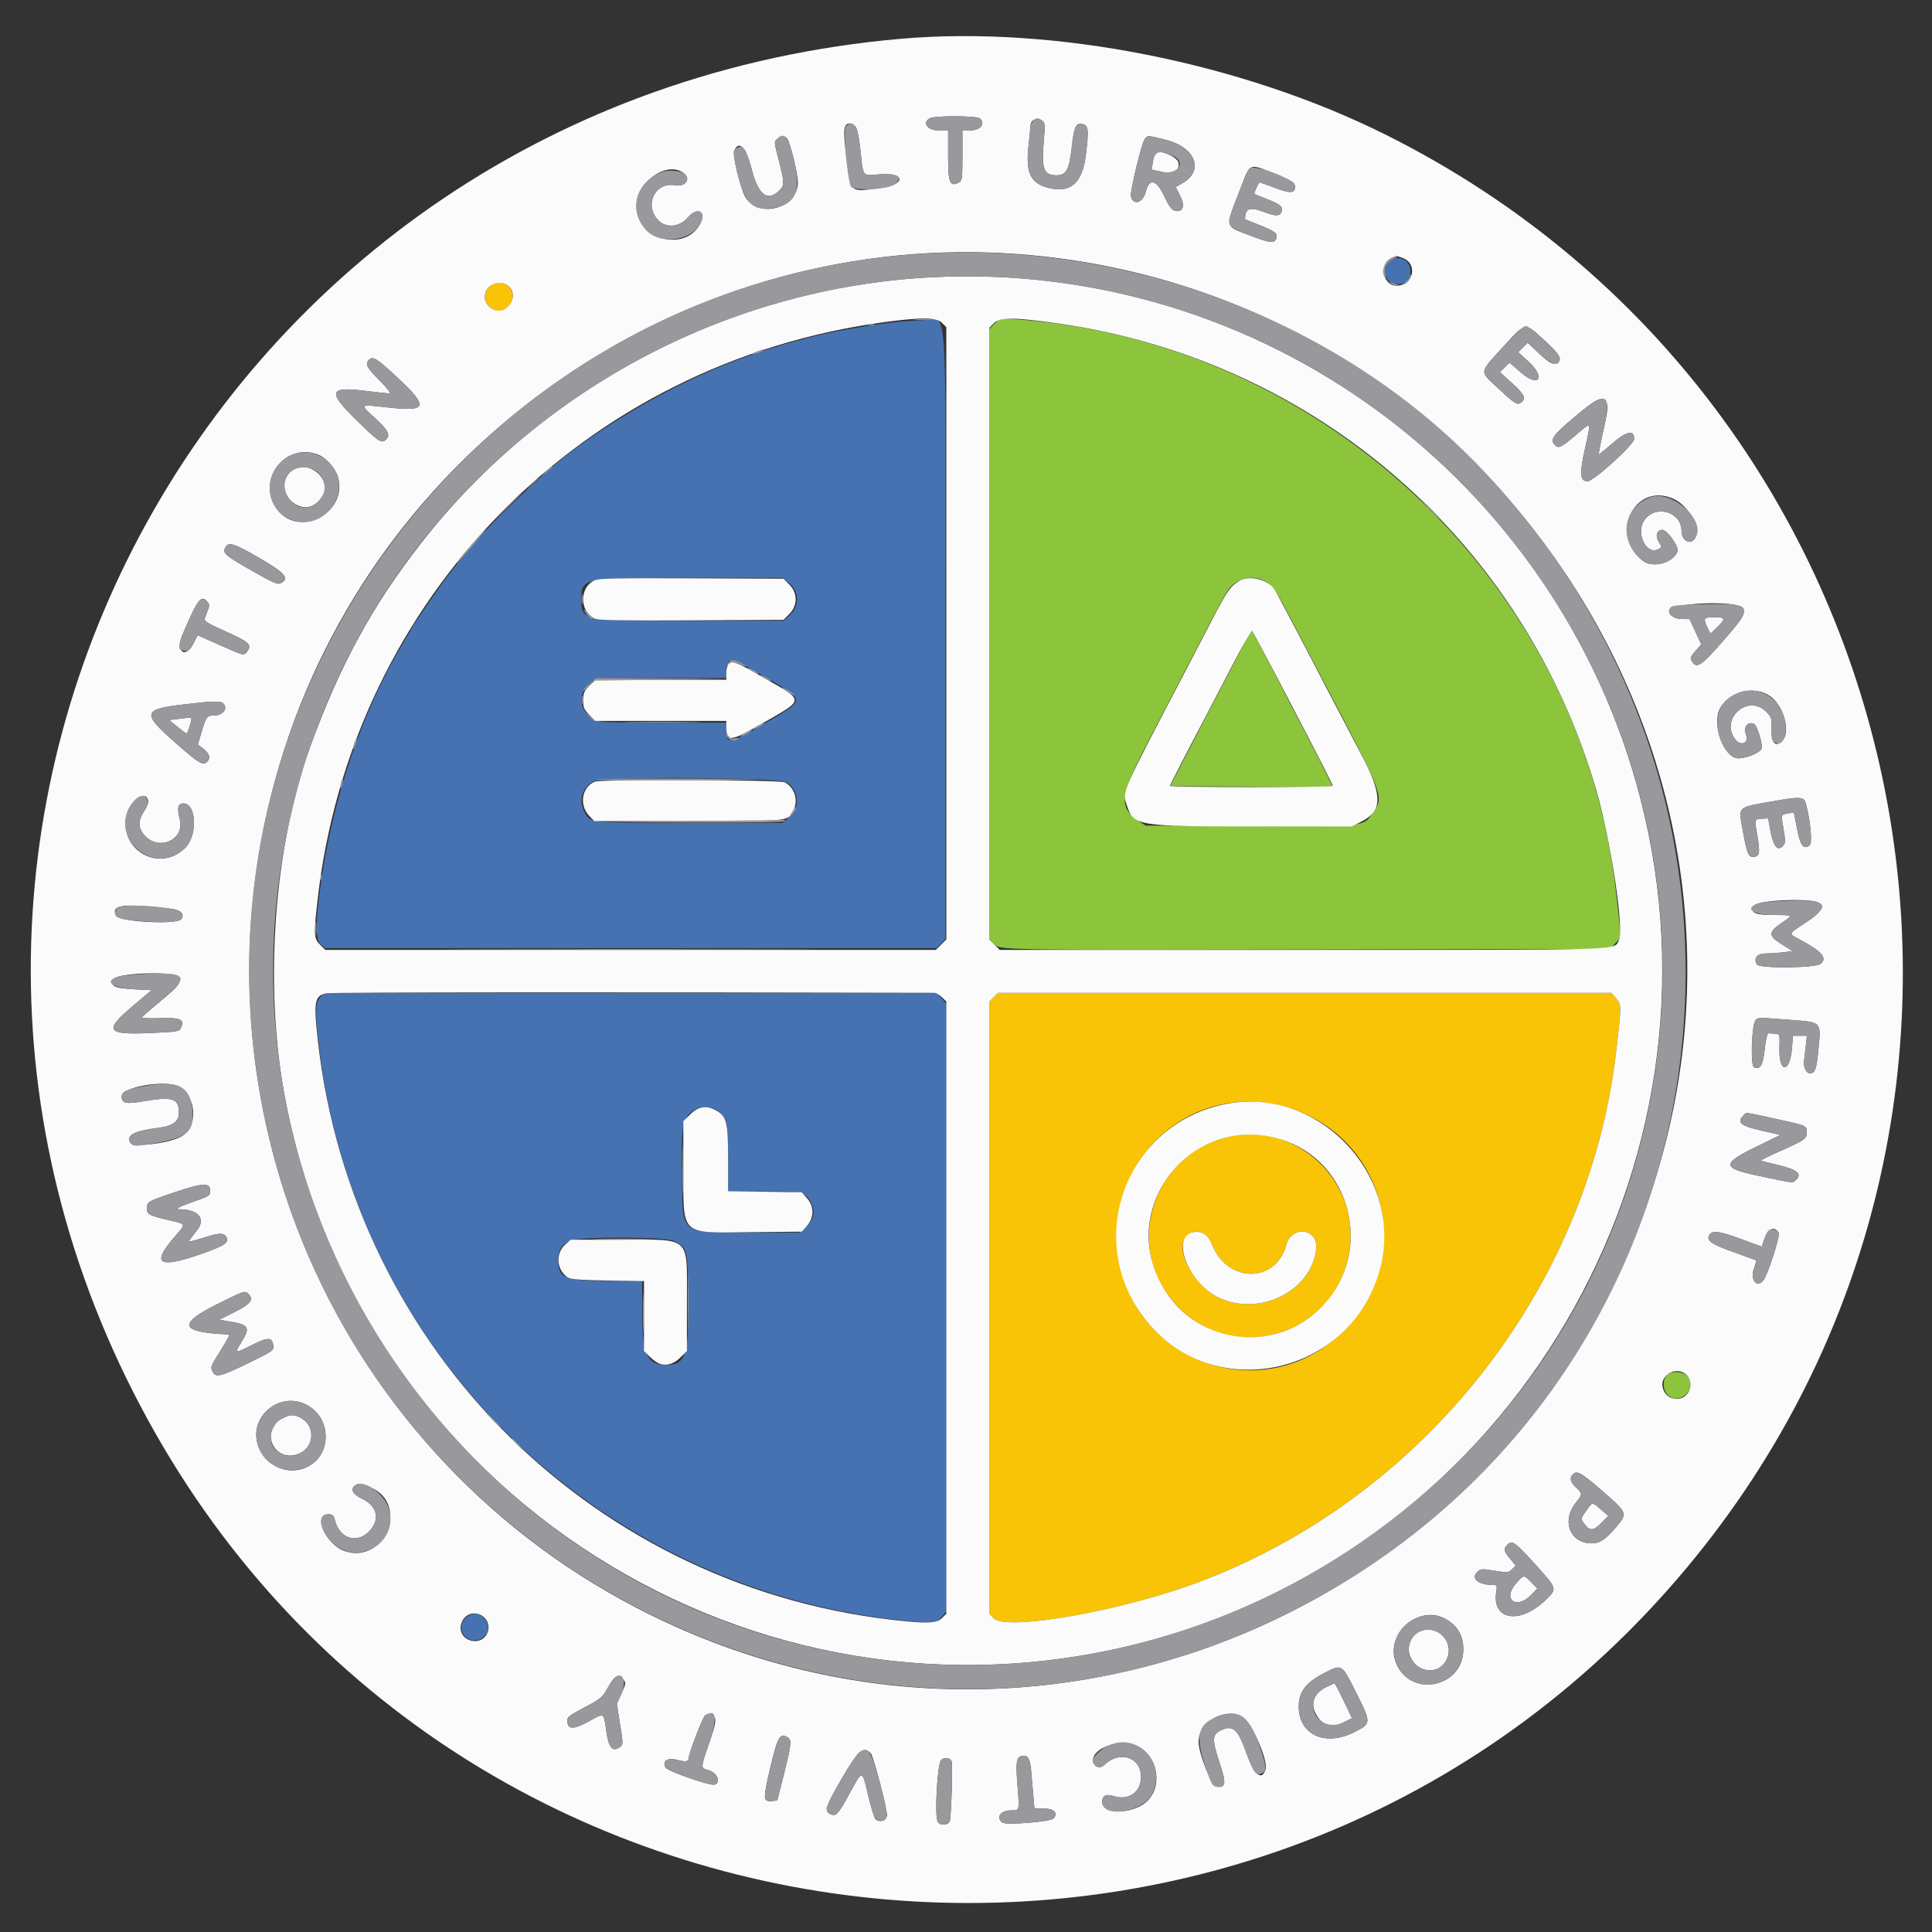
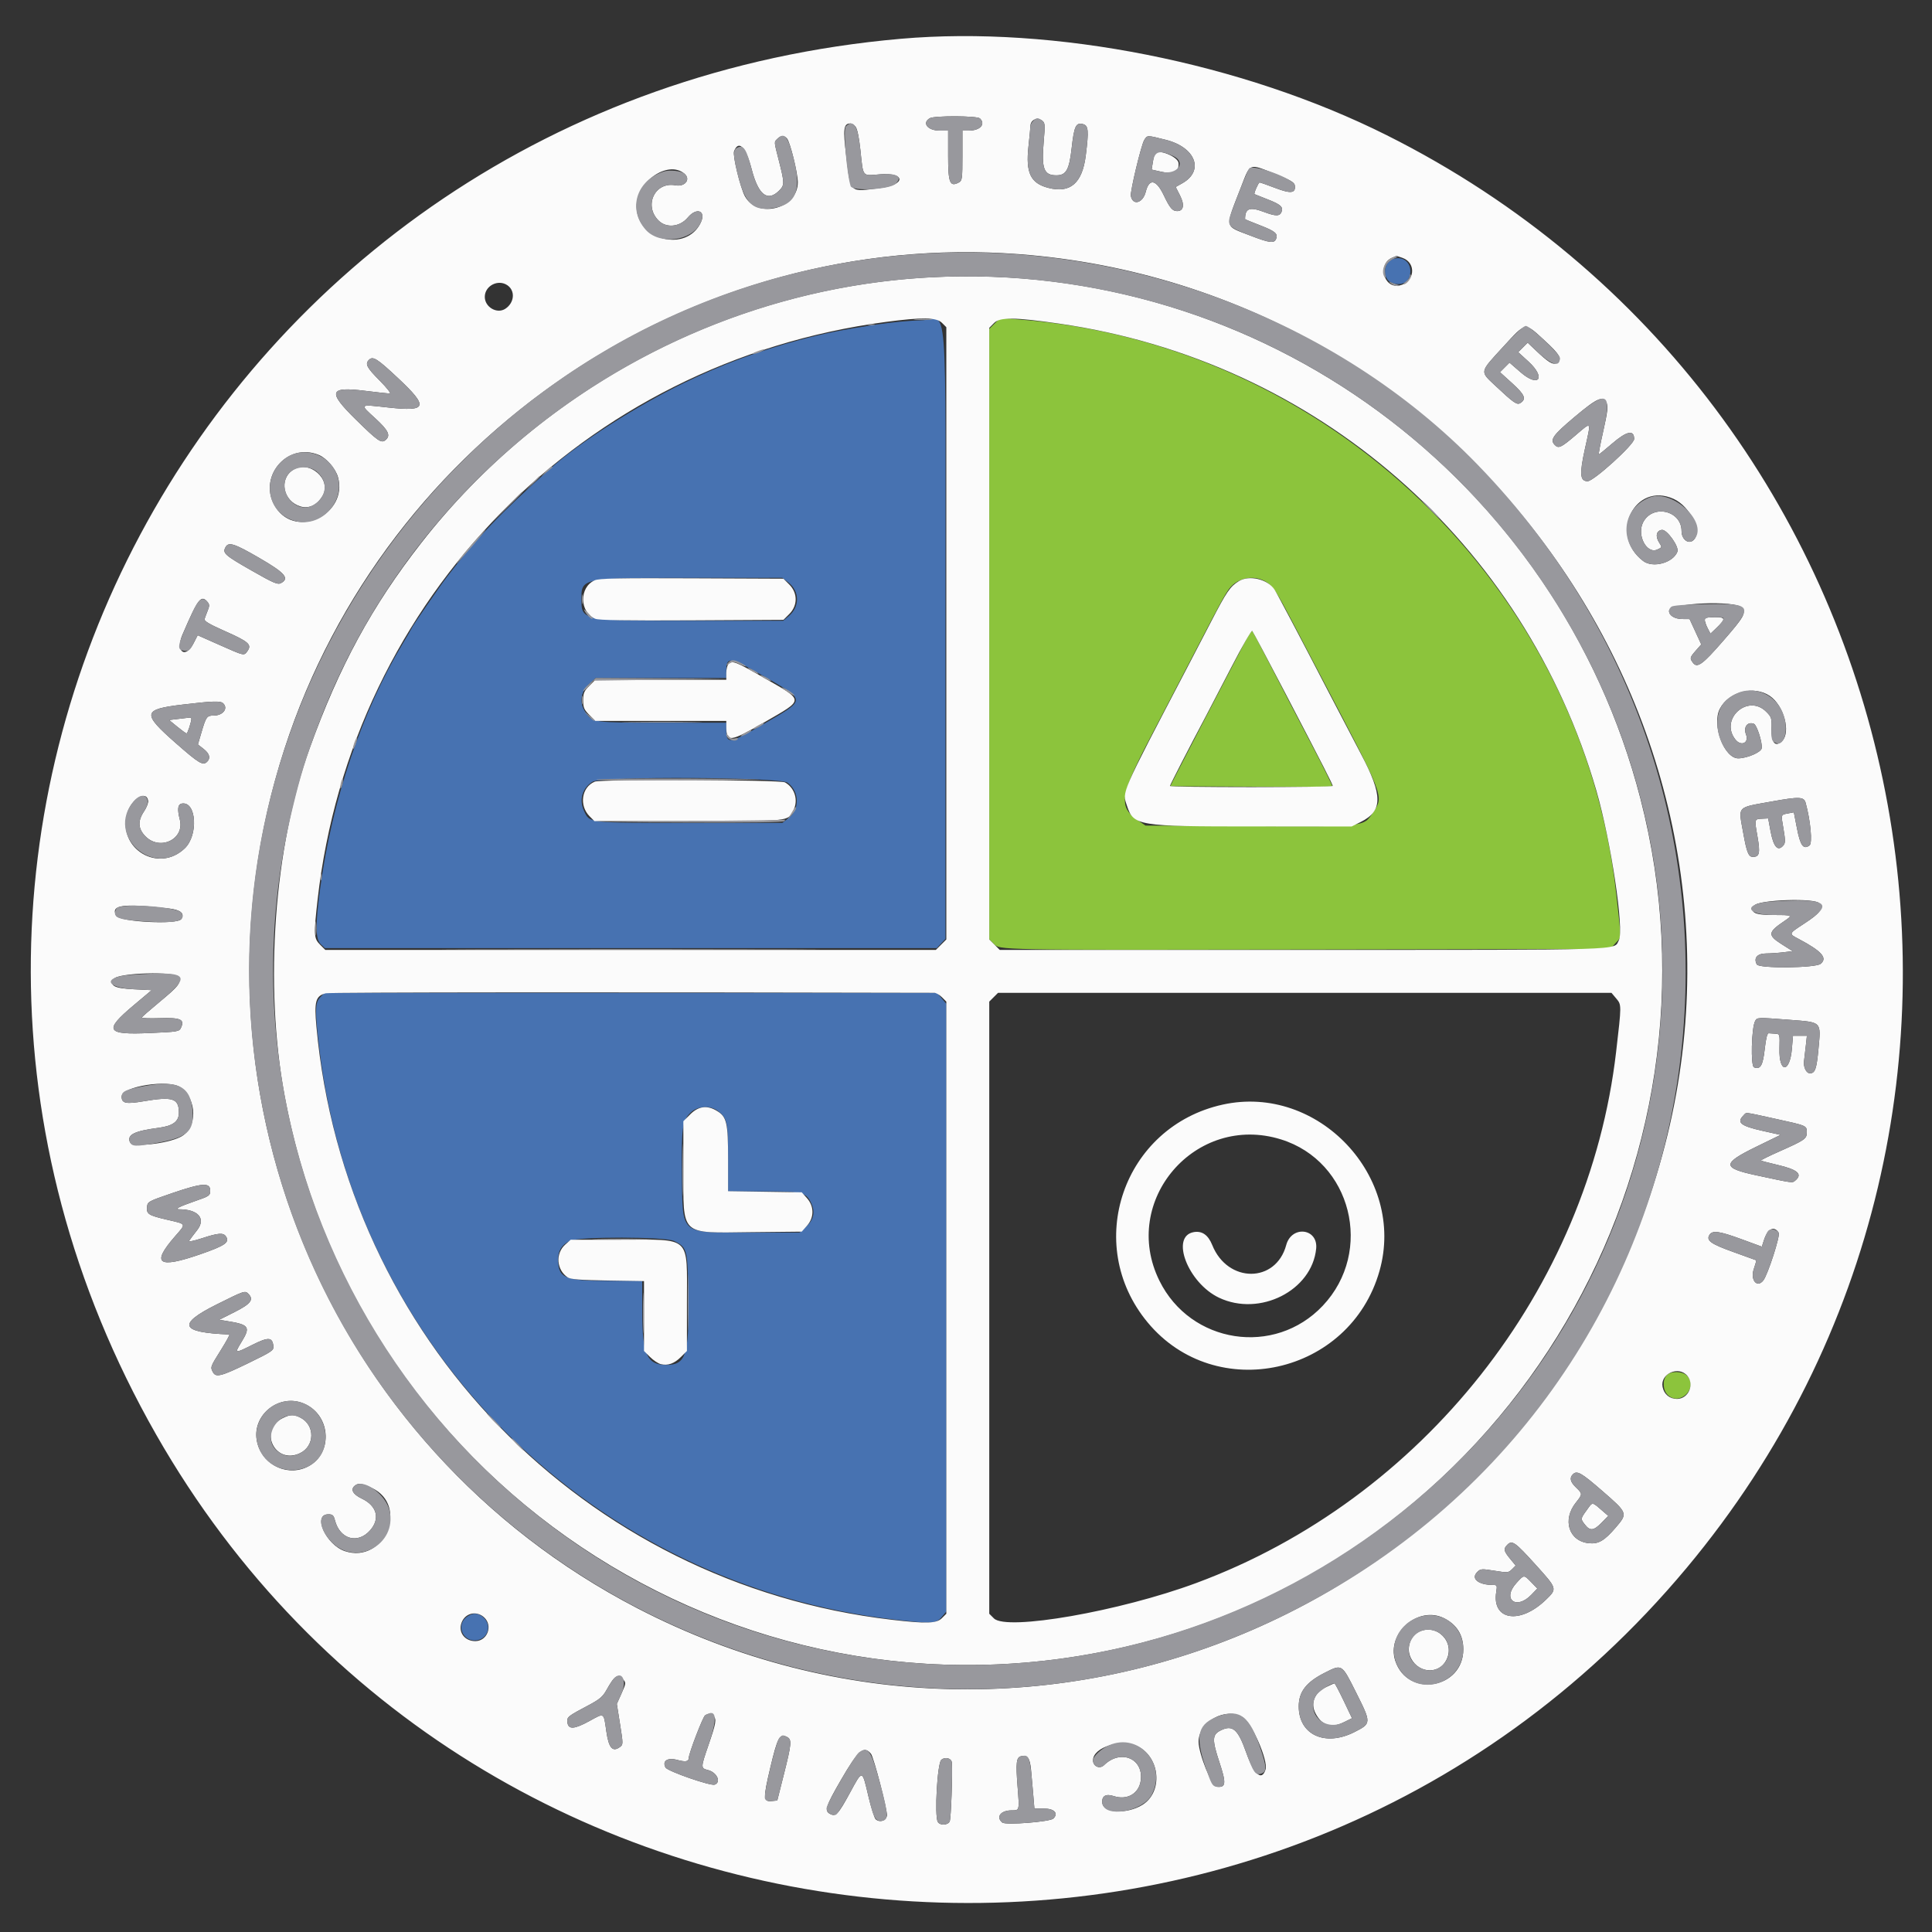
<svg xmlns="http://www.w3.org/2000/svg" id="svg" version="1.1" width="400" height="400" viewBox="0, 0, 400,400">
  <rect x="0" y="0" width="400" height="400" fill="#333333" stroke="none" />
  <g id="svgg">
    <path id="path0" d="M288.265 53.698 C 286.387 54.474,286.201 57.648,287.987 58.462 C 290.138 59.442,292.000 58.371,292.000 56.154 C 292.000 54.096,290.188 52.905,288.265 53.698 M181.296 67.217 C 174.319 68.287,170.496 69.056,165.521 70.393 C 156.961 72.692,149.503 75.464,141.667 79.259 C 131.750 84.062,120.085 91.537,113.889 97.060 C 103.681 106.158,98.609 111.476,92.513 119.471 C 90.920 121.561,85.185 129.917,85.185 130.149 C 85.185 130.206,84.354 131.635,83.339 133.325 C 74.954 147.275,68.751 165.667,66.299 183.846 C 65.267 191.496,65.296 194.442,66.413 195.491 L 67.270 196.296 130.607 196.296 L 193.945 196.296 194.843 195.341 L 195.741 194.385 195.741 131.120 C 195.741 57.407,196.446 66.277,190.591 66.331 C 188.534 66.350,184.352 66.748,181.296 67.217 M163.176 120.551 C 165.580 122.385,165.628 125.605,163.280 127.580 L 162.165 128.519 142.959 128.519 C 120.627 128.519,120.377 128.470,120.372 124.148 C 120.367 119.649,120.302 119.662,142.743 119.644 L 161.967 119.630 163.176 120.551 M158.219 140.052 C 166.938 145.067,166.936 144.786,158.314 149.776 C 150.885 154.076,150.370 154.158,150.370 151.037 L 150.370 149.630 137.130 149.624 C 122.628 149.618,122.694 149.627,121.182 147.402 C 119.888 145.497,120.205 143.227,121.995 141.587 L 123.322 140.370 136.846 140.370 L 150.370 140.370 150.370 138.963 C 150.370 135.837,151.057 135.933,158.219 140.052 M163.046 162.037 C 165.551 163.876,165.616 167.587,163.176 169.449 L 161.967 170.370 142.800 170.370 C 121.529 170.370,122.125 170.437,120.932 167.923 C 119.833 165.607,120.545 163.157,122.703 161.831 C 124.553 160.695,161.474 160.883,163.046 162.037 M66.268 206.511 C 65.206 207.642,65.184 209.346,66.127 217.222 C 73.582 279.453,122.946 328.283,185.556 335.360 C 193.030 336.205,193.814 336.157,194.967 334.786 L 195.926 333.647 195.926 270.741 L 195.926 207.835 194.967 206.695 L 194.008 205.556 130.587 205.556 L 67.166 205.556 66.268 206.511 M148.661 230.033 C 150.566 231.531,150.741 232.353,150.741 239.796 L 150.741 246.667 157.981 246.667 C 166.140 246.667,166.881 246.847,167.947 249.094 C 168.833 250.960,168.459 252.613,166.827 254.046 L 165.530 255.185 155.154 255.185 C 140.543 255.185,141.354 255.887,141.179 243.093 C 141.049 233.529,141.279 231.943,143.034 230.304 C 144.470 228.962,147.137 228.834,148.661 230.033 M139.603 256.945 C 142.339 258.340,142.394 258.572,142.518 269.099 C 142.652 280.553,141.966 282.593,137.975 282.593 C 133.966 282.593,132.982 280.462,132.971 271.759 L 132.963 265.185 125.908 265.185 C 116.912 265.185,115.545 264.599,115.564 260.751 C 115.573 258.878,116.238 257.813,117.963 256.909 C 119.709 255.993,137.796 256.023,139.603 256.945 M96.531 334.842 C 94.515 336.428,95.677 339.630,98.269 339.630 C 100.800 339.630,101.989 336.770,100.202 334.983 C 99.091 333.872,97.826 333.823,96.531 334.842 " stroke="none" fill="#4772b1" fill-rule="evenodd" />
    <path id="path1" d="M205.936 66.970 L 204.815 68.091 204.815 131.285 L 204.815 194.478 205.699 195.363 C 207.066 196.729,205.466 196.700,271.234 196.587 L 333.394 196.481 334.498 195.246 C 335.734 193.863,335.721 194.952,334.619 185.000 C 327.585 121.456,274.769 70.873,210.473 66.102 L 207.057 65.849 205.936 66.970 M262.462 120.688 C 263.655 121.553,264.560 122.965,267.385 128.374 C 269.289 132.018,271.634 136.500,272.596 138.333 C 286.835 165.464,286.554 164.747,284.285 168.175 C 282.265 171.228,282.979 171.149,258.597 171.030 L 237.167 170.926 235.826 170.006 C 231.400 166.973,231.709 164.998,238.693 151.667 C 241.581 146.155,245.105 139.389,248.338 133.148 C 252.476 125.160,253.715 122.898,254.526 121.852 C 256.392 119.447,260.015 118.916,262.462 120.688 M258.055 132.329 C 252.177 143.570,243.671 159.958,242.924 161.481 L 242.288 162.778 258.980 162.874 C 268.160 162.927,275.746 162.896,275.838 162.804 C 275.929 162.713,273.923 158.669,271.380 153.819 C 268.836 148.968,265.128 141.833,263.138 137.963 C 261.149 134.093,259.419 130.807,259.293 130.662 C 259.168 130.517,258.610 131.267,258.055 132.329 M345.057 284.751 C 344.145 285.760,344.271 287.856,345.302 288.824 C 347.834 291.204,351.716 287.271,349.259 284.815 C 348.291 283.847,345.909 283.811,345.057 284.751 " stroke="none" fill="#8cc43c" fill-rule="evenodd" />
-     <path id="path2" d="M101.279 59.428 C 99.606 61.101,100.402 63.696,102.771 64.291 C 104.612 64.753,106.539 62.690,106.106 60.719 C 105.623 58.518,102.914 57.793,101.279 59.428 M205.724 206.465 L 204.815 207.374 204.815 270.741 L 204.815 334.108 205.778 335.071 C 208.411 337.704,231.844 333.608,247.652 327.753 C 294.491 310.405,328.899 266.884,334.600 217.778 C 335.738 207.978,335.738 208.051,334.628 206.732 L 333.638 205.556 270.135 205.556 L 206.633 205.556 205.724 206.465 M265.000 228.867 C 286.360 234.014,293.757 259.832,278.333 275.402 C 260.874 293.027,231.296 280.780,231.296 255.926 C 231.296 237.796,247.631 224.682,265.000 228.867 M255.185 235.165 C 238.464 238.296,232.036 258.778,244.030 270.709 C 257.371 283.981,279.630 274.556,279.630 255.636 C 279.630 242.883,267.632 232.835,255.185 235.165 M250.988 257.788 C 254.172 265.709,264.162 265.704,266.296 257.780 C 267.411 253.639,272.918 254.295,272.498 258.519 C 271.636 267.202,260.824 272.669,252.398 268.683 C 247.212 266.230,243.123 258.700,245.565 256.102 C 247.412 254.135,249.821 254.883,250.988 257.788 " stroke="none" fill="#f9c406" fill-rule="evenodd" />
    <path id="path3" d="M186.481 8.032 C 42.844 20.619,-38.422 172.988,32.342 297.037 C 98.824 413.582,262.966 427.870,349.196 324.620 C 428.914 229.168,398.490 83.783,287.125 28.004 C 257.111 12.971,218.210 5.252,186.481 8.032 M202.889 24.519 C 204.109 25.739,202.919 27.037,200.580 27.037 L 199.259 27.037 199.259 32.209 C 199.259 37.002,199.205 37.410,198.519 37.778 C 196.657 38.774,196.296 37.870,196.296 32.209 L 196.296 27.037 194.519 27.037 C 192.069 27.037,190.821 25.452,192.500 24.474 C 193.445 23.924,202.332 23.962,202.889 24.519 M215.733 24.948 C 216.369 25.414,216.396 25.754,216.081 29.398 C 215.601 34.946,216.116 36.296,218.710 36.296 C 220.741 36.296,221.370 35.177,221.877 30.650 C 222.386 26.114,222.753 25.330,224.202 25.693 C 225.356 25.983,225.449 26.992,224.797 32.193 C 224.075 37.950,221.569 40.096,216.986 38.882 C 213.358 37.921,212.339 35.776,212.930 30.344 C 213.152 28.305,213.333 26.406,213.333 26.123 C 213.333 24.845,214.686 24.183,215.733 24.948 M177.118 26.204 C 177.480 26.618,177.849 28.379,178.141 31.091 C 178.758 36.822,178.405 36.390,182.232 36.090 C 187.451 35.682,187.571 38.236,182.364 38.907 C 175.722 39.762,176.179 40.182,175.204 32.327 C 174.497 26.624,174.640 25.556,176.111 25.556 C 176.354 25.556,176.807 25.847,177.118 26.204 M162.954 28.692 C 163.605 29.477,165.169 35.826,165.178 37.721 C 165.203 43.185,156.889 45.412,154.240 40.650 C 153.300 38.962,151.649 32.175,151.972 31.332 C 152.913 28.879,154.426 30.410,155.620 35.022 C 157.005 40.373,158.913 41.861,161.313 39.461 C 162.443 38.332,162.442 37.919,161.300 33.436 C 160.204 29.135,160.228 29.455,160.952 28.730 C 161.681 28.002,162.370 27.989,162.954 28.692 M241.364 28.948 C 247.556 30.501,249.386 35.362,244.756 37.959 L 243.415 38.711 244.310 40.472 C 245.295 42.410,245.057 43.704,243.717 43.704 C 242.743 43.704,242.204 43.068,240.963 40.459 C 239.386 37.143,237.930 36.853,237.213 39.713 C 236.623 42.064,234.540 42.643,234.132 40.571 C 233.956 39.674,236.271 30.002,236.906 28.981 C 237.539 27.964,237.444 27.965,241.364 28.948 M239.130 31.761 C 239.012 31.952,238.808 32.784,238.676 33.611 L 238.435 35.113 240.513 35.578 C 242.956 36.125,244.202 35.463,243.999 33.726 C 243.847 32.421,239.745 30.766,239.130 31.761 M264.074 36.034 C 267.115 37.253,267.987 37.761,268.073 38.366 C 268.310 40.018,267.288 40.161,264.053 38.925 C 262.400 38.294,260.932 37.778,260.790 37.778 C 260.548 37.778,259.544 40.066,259.729 40.198 C 259.776 40.232,261.014 40.724,262.480 41.292 C 265.126 42.316,265.718 42.849,265.330 43.860 C 264.969 44.800,264.132 44.803,261.665 43.875 C 258.712 42.763,257.778 43.123,257.778 45.373 C 257.778 45.415,259.184 45.993,260.903 46.658 C 263.982 47.848,264.618 48.377,264.219 49.416 C 263.824 50.446,262.901 50.332,258.791 48.748 C 253.421 46.679,253.561 47.444,256.950 38.704 C 258.909 33.650,258.503 33.802,264.074 36.034 M141.681 35.938 C 143.083 37.101,141.839 38.737,139.838 38.362 C 135.605 37.568,133.222 42.538,136.341 45.657 C 137.966 47.283,140.749 47.002,142.391 45.047 C 144.249 42.834,146.256 43.633,145.073 46.115 C 142.123 52.301,131.932 49.784,131.793 42.835 C 131.689 37.670,138.252 33.092,141.681 35.938 M210.905 52.615 C 304.930 59.702,369.587 151.727,343.532 241.383 C 317.116 332.285,215.481 376.281,131.959 332.969 C 67.321 299.450,36.467 224.323,58.893 155.060 C 79.860 90.303,143.340 47.522,210.905 52.615 M290.354 53.383 C 293.350 54.428,292.897 58.476,289.713 59.113 C 286.433 59.769,285.151 54.593,288.280 53.330 C 288.717 53.154,289.091 52.999,289.111 52.986 C 289.132 52.974,289.691 53.152,290.354 53.383 M192.593 57.413 C 151.360 59.602,112.632 79.823,87.185 112.447 C 76.995 125.512,70.278 137.874,64.116 154.903 C 56.718 175.349,54.658 203.887,58.924 226.852 C 74.209 309.146,155.979 361.144,236.861 340.002 C 313.054 320.087,359.278 241.528,339.631 165.342 C 322.517 98.973,260.953 53.784,192.593 57.413 M105.073 59.075 C 106.727 60.233,106.496 62.700,104.619 63.930 C 102.898 65.058,100.370 63.592,100.370 61.465 C 100.370 59.153,103.161 57.735,105.073 59.075 M195.017 66.835 L 195.926 67.744 195.926 131.123 L 195.926 194.501 194.843 195.584 L 193.761 196.667 130.556 196.667 L 67.350 196.667 66.268 195.584 C 64.971 194.287,64.930 193.561,65.751 186.296 C 72.817 123.788,120.792 74.975,183.333 66.661 C 190.902 65.655,193.881 65.699,195.017 66.835 M219.376 67.014 C 272.474 74.699,315.622 112.238,330.513 163.704 C 333.526 174.121,336.296 192.553,335.165 194.667 C 334.030 196.789,338.012 196.667,269.805 196.667 L 206.980 196.667 205.897 195.584 L 204.815 194.501 204.815 131.190 L 204.815 67.879 205.833 66.855 C 207.041 65.640,210.137 65.677,219.376 67.014 M319.786 70.491 C 323.020 73.441,323.564 74.467,322.262 75.164 C 321.473 75.586,320.586 75.038,317.867 72.451 L 316.289 70.950 315.309 71.930 L 314.328 72.911 316.442 74.843 C 320.161 78.242,318.599 80.359,314.807 77.060 L 312.530 75.080 311.543 76.067 L 310.556 77.055 313.100 79.362 C 315.706 81.724,316.074 82.626,314.767 83.449 C 314.064 83.891,313.400 83.429,309.553 79.820 C 306.362 76.827,306.296 77.157,311.164 71.860 C 316.014 66.584,315.579 66.653,319.786 70.491 M82.388 78.269 C 88.780 84.259,88.465 85.251,80.449 84.374 C 74.268 83.697,74.402 83.588,77.693 86.605 C 80.449 89.132,80.939 90.178,79.806 91.118 C 78.948 91.831,78.220 91.327,73.721 86.910 C 67.769 81.068,68.105 79.989,75.586 80.915 C 78.103 81.226,80.414 81.481,80.720 81.481 C 81.027 81.481,80.074 80.269,78.602 78.788 C 75.914 76.081,75.536 75.353,76.385 74.504 C 77.210 73.679,78.053 74.207,82.388 78.269 M332.639 83.473 C 332.956 84.167,332.809 85.383,331.945 89.214 C 331.342 91.887,330.925 94.074,331.018 94.074 C 331.111 94.074,332.357 93.065,333.786 91.832 C 336.796 89.235,338.333 88.918,338.333 90.894 C 338.333 92.030,329.958 99.630,328.706 99.630 C 327.113 99.630,326.989 98.171,328.136 92.956 C 329.449 86.986,329.616 87.218,326.140 90.173 C 323.206 92.666,322.687 92.909,321.926 92.148 C 320.830 91.053,321.466 90.140,325.958 86.360 C 330.732 82.343,331.895 81.840,332.639 83.473 M66.036 94.204 C 67.619 94.866,69.494 97.045,69.978 98.786 C 72.088 106.386,61.447 111.636,57.137 105.122 C 53.109 99.036,59.331 91.402,66.036 94.204 M60.676 97.279 C 57.677 99.205,58.609 103.776,62.222 104.858 C 63.975 105.384,65.678 104.560,66.796 102.644 C 68.765 99.273,64.033 95.124,60.676 97.279 M346.520 103.299 C 349.908 104.838,352.436 110.008,350.667 111.778 C 349.639 112.805,348.148 111.722,348.148 109.949 C 348.148 105.682,342.166 104.319,340.191 108.136 C 338.827 110.775,340.926 114.784,343.143 113.773 C 344.121 113.328,344.131 113.291,343.532 112.377 C 342.668 111.058,342.917 109.842,344.079 109.706 C 345.120 109.584,347.684 113.189,347.289 114.219 C 346.398 116.540,342.205 117.677,340.194 116.143 C 333.041 110.687,338.478 99.647,346.520 103.299 M53.704 115.528 C 59.042 118.622,60.005 119.747,58.159 120.735 C 57.492 121.092,56.642 120.726,52.039 118.098 C 46.518 114.947,46.034 114.515,46.681 113.307 C 47.312 112.127,48.468 112.493,53.704 115.528 M123.131 120.145 C 119.883 121.575,119.954 126.748,123.239 128.109 C 123.990 128.420,129.497 128.510,143.242 128.436 L 162.208 128.333 163.419 127.123 C 165.173 125.368,165.173 122.780,163.419 121.026 L 162.208 119.815 143.234 119.732 C 128.030 119.665,124.035 119.747,123.131 120.145 M256.481 120.322 C 254.677 121.443,253.973 122.471,250.744 128.704 C 249.055 131.963,246.803 136.296,245.739 138.333 C 231.893 164.843,232.336 163.829,233.313 166.789 C 234.697 170.984,235.437 171.107,259.464 171.109 L 279.855 171.111 281.710 170.186 C 286.320 167.889,286.335 164.747,281.777 156.111 C 280.057 152.852,277.094 147.185,275.194 143.519 C 269.263 132.077,264.420 122.900,263.869 122.059 C 262.458 119.905,258.610 119.000,256.481 120.322 M42.988 124.659 C 43.384 125.137,43.387 125.460,43.001 126.419 C 42.742 127.064,42.450 127.847,42.354 128.158 C 42.223 128.581,43.315 129.227,46.657 130.706 C 51.448 132.826,52.167 133.459,51.258 134.758 C 50.517 135.815,50.680 135.849,45.472 133.539 L 40.926 131.523 40.074 133.191 C 38.376 136.517,36.274 134.895,37.771 131.415 C 41.020 123.862,41.650 123.047,42.988 124.659 M360.648 125.832 C 361.516 126.968,361.110 127.686,356.804 132.639 C 352.459 137.636,351.380 138.412,350.484 137.187 C 349.814 136.271,349.852 136.121,351.113 134.684 L 352.226 133.417 351.020 130.797 L 349.815 128.178 348.267 128.163 C 346.715 128.148,345.556 127.437,345.556 126.500 C 345.556 124.837,359.419 124.222,360.648 125.832 M352.963 128.352 C 352.963 128.667,353.227 129.436,353.549 130.059 L 354.135 131.192 355.247 130.133 C 357.369 128.114,357.335 127.778,355.013 127.778 C 353.408 127.778,352.963 127.903,352.963 128.352 M266.209 143.704 C 274.061 158.760,275.926 162.411,275.926 162.728 C 275.926 162.857,268.343 162.963,259.074 162.963 C 249.806 162.963,242.222 162.862,242.222 162.740 C 242.222 162.530,246.535 154.145,249.632 148.333 C 250.392 146.907,252.805 142.269,254.996 138.026 C 257.186 133.783,259.106 130.450,259.262 130.619 C 259.418 130.788,262.544 136.676,266.209 143.704 M150.815 137.481 C 150.570 137.726,150.370 138.559,150.370 139.333 L 150.370 140.741 136.815 140.741 L 123.259 140.741 122.000 142.000 C 120.925 143.075,120.741 143.514,120.741 145.000 C 120.741 146.486,120.925 146.925,122.000 148.000 L 123.259 149.259 136.815 149.259 L 150.370 149.259 150.370 150.395 C 150.370 153.756,151.108 153.674,158.296 149.517 C 166.633 144.695,166.650 145.197,157.972 140.219 C 152.318 136.975,151.597 136.699,150.815 137.481 M366.438 144.095 C 369.307 146.059,370.814 151.573,368.983 153.404 C 367.588 154.799,366.701 153.803,366.780 150.930 C 366.843 148.684,366.771 148.451,365.670 147.350 C 361.882 143.563,355.970 148.882,359.285 153.096 C 360.472 154.605,362.160 153.822,361.495 152.071 C 360.910 150.533,361.789 149.345,363.132 149.860 C 363.746 150.096,364.914 153.759,364.743 154.914 C 364.622 155.734,361.830 156.953,359.946 157.008 C 356.990 157.095,354.343 150.072,356.076 146.741 C 357.922 143.193,363.164 141.855,366.438 144.095 M46.222 145.630 C 47.290 146.697,46.151 148.148,44.246 148.148 C 42.815 148.148,42.669 148.354,41.663 151.789 L 40.976 154.134 42.154 155.057 C 43.385 156.020,43.643 156.949,42.889 157.704 C 42.023 158.569,41.237 158.102,36.385 153.842 C 29.366 147.678,29.505 146.865,37.740 145.885 C 44.133 145.124,45.670 145.078,46.222 145.630 M36.857 148.854 L 35.011 149.074 36.710 150.463 C 37.645 151.227,38.510 151.852,38.632 151.852 C 38.836 151.852,39.623 149.438,39.628 148.796 C 39.629 148.644,39.421 148.545,39.167 148.577 C 38.912 148.609,37.873 148.734,36.857 148.854 M123.148 161.832 C 120.406 162.954,119.840 166.776,122.084 169.020 L 123.064 170.000 142.561 170.000 C 163.946 170.000,163.063 170.091,164.261 167.774 C 165.334 165.699,164.557 163.112,162.522 161.983 C 161.536 161.435,124.464 161.293,123.148 161.832 M30.668 165.788 C 30.730 166.221,30.355 167.203,29.835 167.969 C 28.471 169.978,28.569 171.606,30.148 173.185 C 33.168 176.205,38.254 173.714,37.233 169.715 C 36.660 167.474,36.799 166.489,37.706 166.360 C 40.679 165.939,41.092 172.921,38.254 175.639 C 32.806 180.858,24.289 175.722,26.313 168.437 C 27.145 165.440,30.341 163.496,30.668 165.788 M373.833 166.203 C 374.856 169.891,375.285 174.566,374.644 175.035 C 373.376 175.962,372.740 175.100,372.043 171.512 L 371.396 168.184 370.235 168.404 C 368.669 168.702,368.722 168.526,369.257 171.652 C 369.639 173.888,369.641 174.540,369.265 174.993 C 368.096 176.402,367.182 175.390,366.555 171.992 L 366.085 169.444 364.868 169.502 C 363.204 169.581,363.223 169.510,363.862 173.170 C 364.466 176.634,364.293 177.407,362.910 177.407 C 362.014 177.407,361.644 176.499,360.939 172.564 C 359.895 166.735,359.414 167.280,366.782 165.947 C 372.515 164.911,373.485 164.946,373.833 166.203 M376.674 187.051 C 377.348 188.311,376.772 189.097,373.691 191.120 C 370.222 193.397,370.269 193.270,372.460 194.432 C 377.197 196.945,378.417 198.338,376.944 199.549 C 375.873 200.431,364.193 200.544,363.729 199.677 C 363.014 198.341,363.807 197.408,365.661 197.404 C 366.520 197.402,368.106 197.295,369.187 197.165 L 371.152 196.929 368.909 195.511 C 365.937 193.631,365.996 193.005,369.360 190.741 C 371.249 189.469,371.208 189.444,367.172 189.444 C 363.284 189.444,362.277 188.953,363.188 187.500 C 363.966 186.262,376.037 185.860,376.674 187.051 M34.961 188.086 C 37.392 188.361,38.285 189.119,37.545 190.278 C 36.769 191.494,24.746 190.886,24.056 189.596 C 22.854 187.351,25.389 187.000,34.961 188.086 M37.005 202.315 C 37.472 203.550,36.995 204.166,33.036 207.441 C 31.061 209.075,29.403 210.527,29.351 210.669 C 29.300 210.810,30.976 210.870,33.076 210.802 C 37.386 210.661,38.263 211.047,37.491 212.743 C 37.107 213.586,36.916 213.619,30.948 213.882 C 21.949 214.279,21.431 213.381,27.645 208.157 L 31.400 205.000 27.683 204.815 C 23.657 204.614,22.668 204.104,23.559 202.685 C 24.376 201.383,36.527 201.049,37.005 202.315 M193.443 205.554 C 193.809 205.555,194.517 205.965,195.017 206.465 L 195.926 207.374 195.926 270.741 L 195.926 334.108 195.017 335.017 C 193.902 336.132,191.846 336.199,184.630 335.358 C 120.838 327.922,71.397 276.955,65.511 212.563 C 65.030 207.302,65.341 206.195,67.452 205.648 C 68.261 205.438,127.868 205.394,193.443 205.554 M334.628 206.732 C 335.738 208.051,335.738 207.978,334.600 217.778 C 328.899 266.884,294.491 310.405,247.652 327.753 C 231.844 333.608,208.411 337.704,205.778 335.071 L 204.815 334.108 204.815 270.741 L 204.815 207.374 205.724 206.465 L 206.633 205.556 270.135 205.556 L 333.638 205.556 334.628 206.732 M370.543 211.144 C 377.255 211.664,377.024 211.429,376.492 217.193 C 376.113 221.292,375.801 222.193,374.749 222.217 C 373.975 222.234,373.345 220.959,373.504 219.696 C 373.599 218.946,373.771 217.458,373.888 216.389 L 374.100 214.444 372.659 214.444 L 371.219 214.444 370.996 217.100 C 370.564 222.257,368.275 222.239,368.415 217.080 C 368.496 214.121,368.483 214.073,367.582 214.019 C 367.078 213.988,366.458 213.946,366.204 213.926 C 365.890 213.901,365.621 214.953,365.370 217.185 C 364.983 220.630,364.480 221.488,363.149 220.977 C 362.427 220.700,362.616 212.823,363.378 211.397 C 363.792 210.624,363.829 210.623,370.543 211.144 M37.385 225.135 C 40.869 227.649,40.888 233.571,37.417 235.365 C 34.526 236.861,27.327 237.585,26.882 236.426 C 26.300 234.911,27.824 234.163,32.845 233.499 C 35.813 233.106,37.037 232.194,37.037 230.376 C 37.037 227.399,35.752 226.979,29.759 228.001 C 26.060 228.631,25.185 228.447,25.185 227.037 C 25.185 224.918,34.971 223.392,37.385 225.135 M253.148 228.697 C 232.556 233.238,224.162 257.594,237.608 273.793 C 251.729 290.806,279.506 284.646,285.608 263.148 C 291.136 243.673,272.918 224.338,253.148 228.697 M142.919 230.697 L 141.481 232.135 141.487 241.901 C 141.495 256.078,140.630 255.262,155.480 255.108 L 165.988 255.000 167.068 253.790 C 168.589 252.087,168.589 249.765,167.068 248.061 L 165.988 246.852 158.364 246.738 L 150.741 246.624 150.741 239.967 C 150.741 232.460,150.459 231.235,148.448 230.009 C 146.428 228.778,144.613 229.004,142.919 230.697 M367.536 231.625 C 374.164 233.076,374.074 233.037,374.074 234.458 C 374.074 235.773,373.677 236.049,368.433 238.375 C 366.247 239.344,364.520 240.199,364.596 240.275 C 364.671 240.350,366.210 240.756,368.015 241.177 C 372.229 242.160,373.282 243.104,371.661 244.449 C 371.062 244.946,371.206 244.966,363.519 243.312 C 356.489 241.799,356.514 240.882,363.678 237.391 L 368.652 234.967 364.945 234.139 C 360.397 233.124,359.498 232.407,360.952 230.952 C 361.666 230.239,360.796 230.150,367.536 231.625 M265.212 235.900 C 279.814 240.435,284.501 259.067,273.873 270.332 C 263.897 280.907,246.495 278.243,240.041 265.153 C 231.878 248.596,247.529 230.408,265.212 235.900 M43.519 246.481 C 43.519 247.545,43.381 247.640,40.308 248.704 C 37.124 249.806,36.035 250.370,37.093 250.370 C 41.038 250.370,42.694 252.296,40.810 254.693 C 40.037 255.676,39.290 256.672,39.150 256.904 C 39.010 257.137,40.185 256.903,41.762 256.385 C 45.235 255.244,46.259 255.170,46.803 256.019 C 47.577 257.225,46.579 257.909,41.453 259.688 C 32.730 262.715,31.259 261.682,36.208 256.002 C 38.600 253.257,38.709 253.490,34.578 252.527 C 30.719 251.627,30.296 251.355,30.444 249.875 C 30.552 248.793,30.704 248.710,35.741 246.993 C 41.885 244.899,43.519 244.792,43.519 246.481 M368.262 255.227 C 368.624 255.805,366.022 263.880,365.083 265.093 C 363.791 266.760,362.331 265.008,363.109 262.724 C 363.435 261.768,363.660 260.960,363.610 260.929 C 363.560 260.899,361.451 260.135,358.924 259.233 C 354.183 257.540,353.185 256.823,353.937 255.648 C 354.554 254.683,355.994 254.885,360.626 256.587 L 364.770 258.110 365.211 256.740 C 365.969 254.386,367.316 253.718,368.262 255.227 M247.176 255.091 C 242.226 255.930,245.955 265.635,252.398 268.683 C 260.824 272.669,271.636 267.202,272.498 258.519 C 272.918 254.295,267.411 253.639,266.296 257.780 C 264.162 265.704,254.172 265.709,250.988 257.788 C 250.146 255.691,248.887 254.801,247.176 255.091 M117.020 257.685 C 114.953 259.532,115.215 262.928,117.543 264.475 C 118.143 264.874,120.138 265.029,125.833 265.120 L 133.333 265.240 133.333 272.472 L 133.333 279.704 134.571 280.941 C 135.251 281.622,136.251 282.290,136.793 282.426 C 138.266 282.795,139.605 282.321,140.985 280.941 L 142.222 279.704 142.222 269.654 C 142.222 255.659,143.284 256.667,128.543 256.667 L 118.160 256.667 117.020 257.685 M51.407 267.852 C 52.607 269.052,51.945 269.945,48.611 271.625 L 45.370 273.258 46.852 273.489 C 51.597 274.231,51.933 274.693,50.005 277.826 C 48.506 280.264,48.574 280.283,52.209 278.458 C 55.559 276.776,56.380 276.813,56.599 278.654 C 56.710 279.585,56.415 279.788,51.414 282.223 C 45.784 284.964,44.699 285.242,44.087 284.098 C 43.522 283.042,43.533 283.011,45.726 279.517 C 46.838 277.746,47.630 276.292,47.485 276.286 C 37.330 275.899,36.597 274.200,44.815 270.096 C 50.554 267.230,50.727 267.171,51.407 267.852 M349.352 284.857 C 350.872 286.688,349.544 289.630,347.199 289.630 C 345.676 289.630,344.509 288.657,344.217 287.144 C 343.689 284.411,347.553 282.690,349.352 284.857 M62.877 290.573 C 68.770 293.035,68.999 301.468,63.239 303.875 C 58.912 305.683,53.946 302.871,53.150 298.161 C 52.252 292.845,57.855 288.475,62.877 290.573 M58.519 293.612 C 53.448 296.145,56.969 303.306,62.090 300.876 C 65.189 299.405,65.264 295.092,62.218 293.516 C 60.834 292.801,60.105 292.819,58.519 293.612 M331.791 308.726 C 336.991 313.240,337.024 313.328,334.560 316.211 C 332.189 318.987,330.957 319.711,328.953 319.507 C 324.795 319.084,323.400 314.660,326.290 311.063 C 327.667 309.350,327.667 309.276,326.296 307.963 C 325.115 306.831,324.906 305.983,325.630 305.259 C 326.499 304.389,327.340 304.862,331.791 308.726 M76.957 308.052 C 84.753 311.658,79.597 323.851,71.419 321.151 C 67.496 319.857,64.641 313.519,67.980 313.519 C 68.859 313.519,69.079 313.720,69.351 314.771 C 70.368 318.694,74.080 319.742,76.638 316.827 C 78.754 314.418,78.041 311.756,74.877 310.254 C 72.994 309.360,72.482 308.305,73.551 307.523 C 74.252 307.011,74.935 307.117,76.957 308.052 M328.545 312.615 C 327.195 314.479,327.198 314.449,328.175 315.691 C 329.217 317.016,329.973 316.920,331.598 315.256 L 332.976 313.845 332.136 313.116 C 329.496 310.826,329.809 310.870,328.545 312.615 M317.854 323.872 C 322.446 328.953,322.432 328.908,320.093 331.183 C 314.711 336.415,308.833 335.498,309.781 329.574 C 309.992 328.254,309.943 328.148,309.125 328.148 C 306.074 328.148,304.472 326.845,305.841 325.476 C 306.528 324.789,306.742 324.773,309.424 325.206 C 312.138 325.644,312.314 325.629,313.042 324.900 L 313.808 324.135 312.645 322.724 C 311.322 321.120,311.235 320.670,312.082 319.823 C 313.075 318.830,313.686 319.259,317.854 323.872 M313.932 327.779 C 310.939 331.092,313.906 333.416,317.023 330.200 L 318.293 328.889 317.037 327.593 C 315.481 325.987,315.554 325.983,313.932 327.779 M100.254 334.879 C 102.093 336.607,100.893 339.778,98.399 339.778 C 96.028 339.778,94.663 337.639,95.725 335.586 C 96.618 333.859,98.805 333.518,100.254 334.879 M299.000 335.045 C 301.637 336.380,302.963 338.533,302.963 341.481 C 302.963 349.662,291.435 351.604,288.877 343.854 C 286.994 338.148,293.664 332.343,299.000 335.045 M293.704 337.879 C 292.103 338.675,291.257 340.934,291.885 342.735 C 293.144 346.348,297.766 346.949,299.438 343.716 C 301.375 339.971,297.476 336.003,293.704 337.879 M280.759 350.407 C 283.947 356.770,283.945 356.818,280.412 358.611 C 274.349 361.689,268.889 359.171,268.889 353.297 C 268.889 350.271,270.437 348.264,274.259 346.336 C 277.882 344.508,277.768 344.437,280.759 350.407 M129.032 347.732 C 129.626 348.388,129.607 348.546,128.683 350.602 L 127.706 352.778 128.376 356.984 C 129.032 361.101,129.031 361.202,128.341 361.707 C 126.829 362.813,126.037 361.910,125.546 358.519 C 124.958 354.456,125.179 354.596,122.055 356.310 C 118.891 358.047,117.654 358.124,117.478 356.597 C 117.348 355.479,117.499 355.357,121.852 353.054 C 124.120 351.854,124.799 351.279,125.556 349.918 C 127.251 346.866,127.887 346.466,129.032 347.732 M274.523 349.305 C 272.114 350.498,271.273 352.621,272.369 354.741 C 273.664 357.244,275.605 357.858,278.201 356.584 L 279.920 355.741 278.201 352.138 C 277.255 350.156,276.398 348.531,276.296 348.527 C 276.194 348.523,275.396 348.873,274.523 349.305 M147.704 355.259 C 148.392 355.947,148.259 356.722,146.668 361.338 C 145.062 365.995,145.060 366.092,146.569 366.470 C 148.427 366.937,149.368 368.957,147.975 369.491 C 147.126 369.817,138.197 366.709,137.788 365.945 C 137.061 364.587,138.198 363.835,140.177 364.364 C 141.950 364.838,142.586 364.732,142.601 363.960 C 142.619 362.998,145.522 355.434,145.986 355.140 C 146.674 354.704,147.184 354.739,147.704 355.259 M257.295 355.539 C 259.172 356.684,262.599 364.527,262.019 366.353 C 261.230 368.838,259.639 367.425,257.991 362.778 C 256.276 357.939,255.154 357.009,252.618 358.320 C 250.972 359.172,250.944 360.255,252.452 364.802 C 253.933 369.266,253.835 370.153,251.884 369.926 C 250.866 369.808,248.176 363.103,248.156 360.636 C 248.123 356.475,253.715 353.356,257.295 355.539 M162.987 359.643 C 163.963 360.165,163.880 361.072,162.281 367.407 L 160.926 372.778 159.769 372.890 C 158.011 373.061,157.978 372.316,159.469 366.032 C 160.988 359.628,161.437 358.813,162.987 359.643 M235.567 361.574 C 240.238 363.934,240.797 371.037,236.519 373.680 C 233.354 375.637,228.468 375.414,228.222 373.302 C 228.054 371.855,228.929 371.315,230.565 371.855 C 233.357 372.777,235.814 371.359,236.182 368.615 C 236.791 364.074,232.025 362.087,228.585 365.448 C 227.679 366.332,226.296 365.723,226.296 364.440 C 226.296 361.736,232.247 359.897,235.567 361.574 M180.324 363.096 C 180.901 363.795,183.754 374.817,183.632 375.873 C 183.506 376.956,182.198 377.415,181.317 376.684 C 181.046 376.459,180.364 374.321,179.801 371.934 C 178.472 366.289,178.614 366.315,175.936 371.248 C 173.544 375.654,173.033 376.188,171.825 375.541 C 170.654 374.914,170.966 373.957,174.118 368.510 C 177.674 362.366,178.865 361.326,180.324 363.096 M213.464 366.378 C 213.584 367.657,213.791 369.995,213.922 371.574 L 214.161 374.444 216.130 374.444 C 218.270 374.444,219.190 375.413,218.092 376.512 C 217.415 377.188,208.202 377.913,207.516 377.344 C 206.130 376.194,207.186 374.815,209.453 374.815 C 211.097 374.815,211.072 374.920,210.673 369.836 C 210.291 364.963,210.421 363.831,211.389 363.610 C 212.737 363.304,213.237 363.971,213.464 366.378 M197.071 364.920 C 197.242 367.188,196.895 376.610,196.622 377.121 C 196.186 377.936,194.596 377.982,194.154 377.192 C 193.448 375.931,194.064 365.065,194.881 364.357 C 195.675 363.670,197.002 364.012,197.071 364.920 " stroke="none" fill="#fbfbfb" fill-rule="evenodd" />
    <path id="path4" d="M192.500 24.474 C 190.821 25.452,192.069 27.037,194.519 27.037 L 196.296 27.037 196.296 32.209 C 196.296 37.870,196.657 38.774,198.519 37.778 C 199.205 37.410,199.259 37.002,199.259 32.209 L 199.259 27.037 200.580 27.037 C 202.919 27.037,204.109 25.739,202.889 24.519 C 202.332 23.962,193.445 23.924,192.500 24.474 M213.915 25.026 C 213.595 25.347,213.333 25.840,213.333 26.123 C 213.333 26.406,213.152 28.305,212.930 30.344 C 212.339 35.776,213.358 37.921,216.986 38.882 C 221.569 40.096,224.075 37.950,224.797 32.193 C 225.449 26.992,225.356 25.983,224.202 25.693 C 222.753 25.330,222.386 26.114,221.877 30.650 C 221.370 35.177,220.741 36.296,218.710 36.296 C 216.116 36.296,215.601 34.946,216.081 29.398 C 216.396 25.754,216.369 25.414,215.733 24.948 C 214.853 24.305,214.627 24.315,213.915 25.026 M175.098 26.204 C 174.545 26.829,175.299 35.959,176.115 38.530 C 176.473 39.660,184.245 39.247,185.458 38.034 C 186.942 36.550,185.726 35.817,182.232 36.090 C 178.405 36.390,178.758 36.822,178.141 31.091 C 177.696 26.962,177.180 25.556,176.111 25.556 C 175.869 25.556,175.413 25.847,175.098 26.204 M160.952 28.730 C 160.228 29.455,160.204 29.135,161.300 33.436 C 162.442 37.919,162.443 38.332,161.313 39.461 C 158.913 41.861,157.005 40.373,155.620 35.022 C 154.572 30.972,153.994 30.037,152.820 30.488 C 151.755 30.897,151.715 31.837,152.603 35.602 C 154.054 41.747,155.690 43.582,159.366 43.186 C 164.737 42.607,166.094 39.709,164.288 32.674 C 163.139 28.200,162.380 27.302,160.952 28.730 M236.906 28.981 C 236.271 30.002,233.956 39.674,234.132 40.571 C 234.540 42.643,236.623 42.064,237.213 39.713 C 237.930 36.853,239.386 37.143,240.963 40.459 C 242.204 43.068,242.743 43.704,243.717 43.704 C 245.057 43.704,245.295 42.410,244.310 40.472 L 243.415 38.711 244.756 37.959 C 249.386 35.362,247.556 30.501,241.364 28.948 C 237.444 27.965,237.539 27.964,236.906 28.981 M242.963 32.347 C 245.692 33.632,243.678 36.287,240.513 35.578 L 238.435 35.113 238.676 33.611 C 239.050 31.268,240.048 30.974,242.963 32.347 M258.611 34.907 C 258.281 35.321,256.832 38.889,255.019 43.748 C 253.915 46.707,254.087 46.936,258.791 48.748 C 262.901 50.332,263.824 50.446,264.219 49.416 C 264.618 48.377,263.982 47.848,260.903 46.658 C 259.184 45.993,257.778 45.415,257.778 45.373 C 257.778 43.123,258.712 42.763,261.665 43.875 C 264.132 44.803,264.969 44.800,265.330 43.860 C 265.718 42.849,265.126 42.316,262.480 41.292 C 261.014 40.724,259.776 40.232,259.729 40.198 C 259.544 40.066,260.548 37.778,260.790 37.778 C 260.932 37.778,262.400 38.294,264.053 38.925 C 267.288 40.161,268.310 40.018,268.073 38.366 C 267.875 36.975,259.424 33.886,258.611 34.907 M137.405 35.513 C 131.770 37.338,129.918 43.281,133.656 47.539 C 136.522 50.804,143.236 49.967,145.073 46.115 C 146.256 43.633,144.249 42.834,142.391 45.047 C 140.749 47.002,137.966 47.283,136.341 45.657 C 133.222 42.538,135.605 37.568,139.838 38.362 C 141.839 38.737,143.083 37.101,141.681 35.938 C 140.987 35.362,138.603 35.125,137.405 35.513 M189.259 52.639 C 103.077 58.955,39.895 138.587,53.386 223.889 C 68.953 322.318,174.898 378.055,264.630 335.023 C 356.903 290.771,377.739 170.278,305.926 96.209 C 276.604 65.966,232.444 49.474,189.259 52.639 M288.280 53.330 C 286.672 53.979,285.828 56.120,286.672 57.407 C 286.933 57.806,286.973 57.635,286.814 56.805 C 286.527 55.304,287.145 54.192,288.627 53.543 C 289.903 52.985,289.599 52.798,288.280 53.330 M291.881 57.109 C 291.865 57.454,291.481 57.995,291.029 58.312 C 290.576 58.629,290.383 58.889,290.601 58.889 C 291.230 58.889,292.317 57.498,292.104 56.966 C 291.975 56.642,291.901 56.690,291.881 57.109 M215.000 57.993 C 300.904 67.025,359.779 149.094,340.544 232.995 C 323.391 307.818,249.925 356.196,174.444 342.372 C 93.596 327.566,41.273 247.185,60.554 167.407 C 62.247 160.400,63.320 156.927,65.933 150.000 C 88.793 89.385,150.621 51.224,215.000 57.993 M287.941 58.676 C 288.337 58.997,289.003 59.245,289.423 59.227 C 290.035 59.202,289.990 59.137,289.196 58.897 C 288.651 58.733,287.985 58.485,287.714 58.346 C 287.444 58.207,287.546 58.356,287.941 58.676 M189.537 66.197 C 190.403 66.275,191.819 66.275,192.685 66.197 C 193.551 66.119,192.843 66.055,191.111 66.055 C 189.380 66.055,188.671 66.119,189.537 66.197 M179.722 67.292 C 180.079 67.386,180.662 67.386,181.019 67.292 C 181.375 67.199,181.083 67.123,180.370 67.123 C 179.657 67.123,179.366 67.199,179.722 67.292 M311.164 71.860 C 306.296 77.157,306.362 76.827,309.553 79.820 C 313.400 83.429,314.064 83.891,314.767 83.449 C 316.074 82.626,315.706 81.724,313.100 79.362 L 310.556 77.055 311.543 76.067 L 312.530 75.080 314.807 77.060 C 318.599 80.359,320.161 78.242,316.442 74.843 L 314.328 72.911 315.309 71.930 L 316.289 70.950 317.867 72.451 C 321.199 75.622,322.963 76.189,322.963 74.089 C 322.963 73.293,316.980 67.655,315.950 67.481 C 315.507 67.406,313.936 68.844,311.164 71.860 M156.667 72.778 C 155.954 73.052,155.620 73.282,155.926 73.288 C 156.231 73.295,156.981 73.071,157.593 72.791 C 159.023 72.136,158.358 72.127,156.667 72.778 M76.385 74.504 C 75.536 75.353,75.914 76.081,78.602 78.788 C 80.074 80.269,81.027 81.481,80.720 81.481 C 80.414 81.481,78.103 81.226,75.586 80.915 C 68.105 79.989,67.769 81.068,73.721 86.910 C 78.220 91.327,78.948 91.831,79.806 91.118 C 80.939 90.178,80.449 89.132,77.693 86.605 C 74.402 83.588,74.268 83.697,80.449 84.374 C 88.465 85.251,88.780 84.259,82.388 78.269 C 78.053 74.207,77.210 73.679,76.385 74.504 M325.958 86.360 C 321.466 90.140,320.830 91.053,321.926 92.148 C 322.687 92.909,323.206 92.666,326.140 90.173 C 329.616 87.218,329.449 86.986,328.136 92.956 C 326.989 98.171,327.113 99.630,328.706 99.630 C 329.958 99.630,338.333 92.030,338.333 90.894 C 338.333 88.918,336.796 89.235,333.786 91.832 C 332.357 93.065,331.111 94.074,331.018 94.074 C 330.925 94.074,331.342 91.887,331.945 89.214 C 333.769 81.124,332.755 80.641,325.958 86.360 M59.411 94.662 C 54.547 97.816,54.722 104.942,59.722 107.363 C 66.731 110.756,73.541 101.888,68.412 96.046 C 66.163 93.485,62.172 92.872,59.411 94.662 M65.770 97.805 C 68.013 99.913,67.604 102.975,64.867 104.574 C 61.616 106.473,57.657 102.368,59.287 98.790 C 60.290 96.590,63.894 96.043,65.770 97.805 M112.935 97.685 L 112.037 98.704 113.148 97.778 C 113.759 97.269,114.329 96.810,114.414 96.759 C 114.498 96.708,114.403 96.667,114.200 96.667 C 113.998 96.667,113.429 97.125,112.935 97.685 M110.168 100.093 L 108.704 101.667 110.278 100.203 C 111.742 98.841,112.022 98.519,111.742 98.519 C 111.681 98.519,110.973 99.227,110.168 100.093 M104.622 105.278 L 101.296 108.704 104.722 105.378 C 107.904 102.289,108.317 101.852,108.048 101.852 C 107.993 101.852,106.451 103.394,104.622 105.278 M341.493 103.005 C 335.762 105.292,335.076 112.239,340.194 116.143 C 342.205 117.677,346.398 116.540,347.289 114.219 C 347.684 113.189,345.120 109.584,344.079 109.706 C 342.917 109.842,342.668 111.058,343.532 112.377 C 344.131 113.291,344.121 113.328,343.143 113.773 C 340.926 114.784,338.827 110.775,340.191 108.136 C 342.166 104.319,348.148 105.682,348.148 109.949 C 348.148 111.722,349.639 112.805,350.667 111.778 C 354.003 108.442,346.308 101.083,341.493 103.005 M296.111 105.556 C 297.114 106.574,298.018 107.407,298.120 107.407 C 298.222 107.407,297.485 106.574,296.481 105.556 C 295.478 104.537,294.574 103.704,294.472 103.704 C 294.370 103.704,295.108 104.537,296.111 105.556 M99.214 111.019 C 97.428 112.916,94.315 116.667,94.526 116.667 C 94.621 116.667,96.058 115.083,97.720 113.148 C 100.856 109.497,101.472 108.619,99.214 111.019 M46.681 113.307 C 46.034 114.515,46.518 114.947,52.039 118.098 C 56.642 120.726,57.492 121.092,58.159 120.735 C 60.005 119.747,59.042 118.622,53.704 115.528 C 48.468 112.493,47.312 112.127,46.681 113.307 M120.471 124.074 C 120.471 124.991,120.543 125.366,120.632 124.907 C 120.720 124.449,120.720 123.699,120.632 123.241 C 120.543 122.782,120.471 123.157,120.471 124.074 M39.820 126.815 C 36.588 133.907,36.461 134.541,38.225 134.745 C 39.079 134.844,39.344 134.621,40.074 133.191 L 40.926 131.523 45.472 133.539 C 50.680 135.849,50.517 135.815,51.258 134.758 C 52.167 133.459,51.448 132.826,46.657 130.706 C 43.315 129.227,42.223 128.581,42.354 128.158 C 42.450 127.847,42.742 127.064,43.001 126.419 C 43.387 125.460,43.384 125.137,42.988 124.659 C 41.941 123.399,41.123 123.956,39.820 126.815 M352.434 125.087 C 348.876 125.158,346.340 125.366,346.045 125.611 C 344.780 126.660,346.070 128.142,348.267 128.163 L 349.815 128.178 351.020 130.797 L 352.226 133.417 351.113 134.684 C 349.852 136.121,349.814 136.271,350.484 137.187 C 351.380 138.412,352.459 137.636,356.804 132.639 C 363.253 125.221,363.053 124.874,352.434 125.087 M121.037 126.512 C 121.460 127.318,122.545 128.359,122.701 128.108 C 122.752 128.028,122.306 127.463,121.712 126.852 C 120.978 126.097,120.762 125.988,121.037 126.512 M356.712 128.426 C 356.518 128.782,355.859 129.551,355.247 130.133 L 354.135 131.192 353.549 130.059 C 352.526 128.080,352.720 127.778,355.013 127.778 C 356.852 127.778,357.027 127.844,356.712 128.426 M150.693 137.282 C 150.229 137.843,150.256 137.853,151.000 137.389 C 151.702 136.952,151.996 136.969,153.130 137.509 C 154.713 138.264,154.899 138.032,153.352 137.232 C 151.950 136.507,151.324 136.519,150.693 137.282 M154.815 138.314 C 154.815 138.416,155.315 138.758,155.926 139.074 C 156.537 139.390,157.037 139.565,157.037 139.463 C 157.037 139.362,156.537 139.020,155.926 138.704 C 155.315 138.388,154.815 138.212,154.815 138.314 M157.407 139.796 C 157.407 139.898,157.907 140.240,158.519 140.556 C 159.130 140.872,159.630 141.047,159.630 140.945 C 159.630 140.843,159.130 140.501,158.519 140.185 C 157.907 139.869,157.407 139.694,157.407 139.796 M122.050 141.520 C 121.330 142.152,120.741 142.821,120.741 143.007 C 120.741 143.193,121.227 142.801,121.821 142.135 L 122.901 140.926 136.729 140.732 L 150.556 140.538 136.957 140.454 L 123.359 140.370 122.050 141.520 M161.862 142.339 C 162.415 142.939,164.903 144.442,164.461 143.909 C 164.176 143.566,163.431 143.024,162.805 142.706 C 162.179 142.388,161.754 142.223,161.862 142.339 M359.632 143.533 C 356.822 144.795,355.556 146.745,355.556 149.808 C 355.556 153.271,357.872 157.069,359.946 157.008 C 361.830 156.953,364.622 155.734,364.743 154.914 C 364.914 153.759,363.746 150.096,363.132 149.860 C 361.789 149.345,360.910 150.533,361.495 152.071 C 362.160 153.822,360.472 154.605,359.285 153.096 C 355.970 148.882,361.882 143.563,365.670 147.350 C 366.771 148.451,366.843 148.684,366.780 150.930 C 366.722 153.014,366.815 153.386,367.476 153.740 C 369.706 154.934,370.564 150.150,368.725 146.773 C 366.931 143.479,362.927 142.052,359.632 143.533 M120.464 145.000 C 120.468 145.815,120.544 146.105,120.632 145.644 C 120.721 145.183,120.718 144.516,120.625 144.162 C 120.532 143.808,120.460 144.185,120.464 145.000 M37.740 145.885 C 29.505 146.865,29.366 147.678,36.385 153.842 C 41.237 158.102,42.023 158.569,42.889 157.704 C 43.643 156.949,43.385 156.020,42.154 155.057 L 40.976 154.134 41.663 151.789 C 42.669 148.354,42.815 148.148,44.246 148.148 C 46.151 148.148,47.290 146.697,46.222 145.630 C 45.670 145.078,44.133 145.124,37.740 145.885 M121.933 148.346 C 122.487 148.928,123.007 149.331,123.088 149.240 C 123.169 149.149,122.716 148.672,122.081 148.180 L 120.926 147.286 121.933 148.346 M39.628 148.796 C 39.623 149.438,38.836 151.852,38.632 151.852 C 38.510 151.852,37.645 151.227,36.710 150.463 L 35.011 149.074 36.857 148.854 C 37.873 148.734,38.912 148.609,39.167 148.577 C 39.421 148.545,39.629 148.644,39.628 148.796 M130.278 149.537 C 133.995 149.597,140.079 149.597,143.796 149.537 C 147.514 149.476,144.472 149.427,137.037 149.427 C 129.602 149.427,126.560 149.476,130.278 149.537 M156.944 150.212 C 155.560 150.963,155.644 151.276,157.037 150.556 C 157.648 150.240,158.148 149.902,158.148 149.805 C 158.148 149.567,158.108 149.580,156.944 150.212 M154.352 151.693 C 152.967 152.444,153.052 152.757,154.444 152.037 C 155.056 151.721,155.556 151.383,155.556 151.287 C 155.556 151.048,155.516 151.062,154.352 151.693 M150.370 152.077 C 150.370 153.053,152.269 153.785,152.756 152.998 C 152.871 152.813,152.605 152.755,152.167 152.870 C 151.642 153.007,151.200 152.845,150.871 152.394 C 150.595 152.018,150.370 151.875,150.370 152.077 M73.374 153.745 C 73.146 154.399,73.024 155.000,73.104 155.079 C 73.183 155.158,73.434 154.687,73.663 154.033 C 73.891 153.378,74.013 152.778,73.933 152.699 C 73.854 152.620,73.603 153.090,73.374 153.745 M70.582 162.063 C 70.446 162.606,70.406 163.122,70.493 163.209 C 70.580 163.296,70.763 162.924,70.899 162.381 C 71.036 161.838,71.076 161.323,70.988 161.235 C 70.901 161.148,70.718 161.521,70.582 162.063 M123.461 161.395 C 123.073 161.641,143.592 161.630,156.481 161.376 C 159.333 161.320,153.167 161.240,142.778 161.198 C 132.389 161.157,123.696 161.245,123.461 161.395 M27.656 165.918 C 21.829 172.843,31.711 181.906,38.254 175.639 C 41.092 172.921,40.679 165.939,37.706 166.360 C 36.799 166.489,36.660 167.474,37.233 169.715 C 38.254 173.714,33.168 176.205,30.148 173.185 C 28.569 171.606,28.471 169.978,29.835 167.969 C 31.661 165.278,29.727 163.457,27.656 165.918 M366.782 165.947 C 359.414 167.280,359.895 166.735,360.939 172.564 C 361.644 176.499,362.014 177.407,362.910 177.407 C 364.293 177.407,364.466 176.634,363.862 173.170 C 363.223 169.510,363.204 169.581,364.868 169.502 L 366.085 169.444 366.555 171.992 C 367.182 175.390,368.096 176.402,369.265 174.993 C 369.641 174.540,369.639 173.888,369.257 171.652 C 368.722 168.526,368.669 168.702,370.235 168.404 L 371.396 168.184 372.043 171.512 C 372.740 175.100,373.376 175.962,374.644 175.035 C 375.285 174.566,374.856 169.891,373.833 166.203 C 373.485 164.946,372.515 164.911,366.782 165.947 M163.787 168.442 L 162.943 169.815 163.879 168.776 C 164.394 168.204,164.815 167.579,164.815 167.387 C 164.815 166.842,164.690 166.970,163.787 168.442 M142.778 170.000 L 123.148 170.195 142.663 170.283 C 155.369 170.340,162.258 170.241,162.407 170.000 C 162.533 169.796,162.585 169.669,162.522 169.717 C 162.459 169.766,153.574 169.893,142.778 170.000 M66.382 181.481 C 66.382 182.194,66.458 182.486,66.552 182.130 C 66.645 181.773,66.645 181.190,66.552 180.833 C 66.458 180.477,66.382 180.769,66.382 181.481 M366.705 186.643 C 360.891 187.033,361.293 189.444,367.172 189.444 C 371.208 189.444,371.249 189.469,369.360 190.741 C 365.996 193.005,365.937 193.631,368.909 195.511 L 371.152 196.929 369.187 197.165 C 368.106 197.295,366.520 197.402,365.661 197.404 C 363.807 197.408,363.014 198.341,363.729 199.677 C 364.193 200.544,375.873 200.431,376.944 199.549 C 378.417 198.338,377.197 196.945,372.460 194.432 C 370.269 193.270,370.222 193.397,373.691 191.120 C 379.995 186.981,378.258 185.867,366.705 186.643 M24.100 188.100 C 23.250 189.689,24.089 190.272,27.680 190.591 C 35.974 191.327,38.742 190.875,37.552 188.981 C 36.737 187.686,24.742 186.901,24.100 188.100 M65.304 192.222 C 65.304 193.546,65.371 194.088,65.453 193.426 C 65.535 192.764,65.535 191.681,65.453 191.019 C 65.371 190.356,65.304 190.898,65.304 192.222 M99.011 196.574 C 116.494 196.627,144.994 196.627,162.344 196.574 C 179.694 196.521,165.389 196.477,130.556 196.477 C 95.722 196.477,81.527 196.521,99.011 196.574 M27.075 201.828 C 21.233 202.221,21.700 204.517,27.683 204.815 L 31.400 205.000 27.645 208.157 C 21.431 213.381,21.949 214.279,30.948 213.882 C 36.916 213.619,37.107 213.586,37.491 212.743 C 38.263 211.047,37.386 210.661,33.076 210.802 C 30.976 210.870,29.300 210.810,29.351 210.669 C 29.403 210.527,31.061 209.075,33.036 207.441 C 39.919 201.747,39.144 201.018,27.075 201.828 M363.378 211.397 C 362.616 212.823,362.427 220.700,363.149 220.977 C 364.480 221.488,364.983 220.630,365.370 217.185 C 365.621 214.953,365.890 213.901,366.204 213.926 C 366.458 213.946,367.078 213.988,367.582 214.019 C 368.483 214.073,368.496 214.121,368.415 217.080 C 368.275 222.239,370.564 222.257,370.996 217.100 L 371.219 214.444 372.659 214.444 L 374.100 214.444 373.888 216.389 C 373.771 217.458,373.599 218.946,373.504 219.696 C 373.345 220.959,373.975 222.234,374.749 222.217 C 375.801 222.193,376.113 221.292,376.492 217.193 C 377.024 211.429,377.255 211.664,370.543 211.144 C 363.829 210.623,363.792 210.624,363.378 211.397 M30.064 224.821 C 26.081 225.540,25.185 225.947,25.185 227.037 C 25.185 228.447,26.060 228.631,29.759 228.001 C 35.752 226.979,37.037 227.399,37.037 230.376 C 37.037 232.194,35.813 233.106,32.845 233.499 C 27.824 234.163,26.300 234.911,26.882 236.426 C 27.250 237.386,28.096 237.426,32.244 236.679 C 38.789 235.500,40.183 234.290,39.877 230.048 C 39.512 224.964,36.921 223.584,30.064 224.821 M360.952 230.952 C 359.498 232.407,360.397 233.124,364.945 234.139 L 368.652 234.967 363.678 237.391 C 356.514 240.882,356.489 241.799,363.519 243.312 C 371.206 244.966,371.062 244.946,371.661 244.449 C 373.282 243.104,372.229 242.160,368.015 241.177 C 366.210 240.756,364.671 240.350,364.596 240.275 C 364.520 240.199,366.247 239.344,368.433 238.375 C 373.677 236.049,374.074 235.773,374.074 234.458 C 374.074 233.037,374.164 233.076,367.536 231.625 C 360.796 230.150,361.666 230.239,360.952 230.952 M141.270 242.222 C 141.270 247.009,141.323 248.968,141.388 246.574 C 141.452 244.181,141.452 240.264,141.388 237.870 C 141.323 235.477,141.270 237.435,141.270 242.222 M35.741 246.993 C 30.704 248.710,30.552 248.793,30.444 249.875 C 30.296 251.355,30.719 251.627,34.578 252.527 C 38.709 253.490,38.600 253.257,36.208 256.002 C 31.259 261.682,32.730 262.715,41.453 259.688 C 46.579 257.909,47.577 257.225,46.803 256.019 C 46.259 255.170,45.235 255.244,41.762 256.385 C 40.185 256.903,39.010 257.137,39.150 256.904 C 39.290 256.672,40.037 255.676,40.810 254.693 C 42.694 252.296,41.038 250.370,37.093 250.370 C 36.035 250.370,37.124 249.806,40.308 248.704 C 43.381 247.640,43.519 247.545,43.519 246.481 C 43.519 244.792,41.885 244.899,35.741 246.993 M366.034 254.890 C 365.824 255.154,365.454 255.987,365.211 256.740 L 364.770 258.110 360.626 256.587 C 355.994 254.885,354.554 254.683,353.937 255.648 C 353.185 256.823,354.183 257.540,358.924 259.233 C 361.451 260.135,363.560 260.899,363.610 260.929 C 363.660 260.960,363.435 261.768,363.109 262.724 C 362.331 265.008,363.791 266.760,365.083 265.093 C 366.022 263.880,368.624 255.805,368.262 255.227 C 367.781 254.459,366.527 254.269,366.034 254.890 M123.818 256.573 C 126.632 256.636,131.132 256.636,133.818 256.573 C 136.505 256.510,134.204 256.458,128.704 256.458 C 123.204 256.459,121.005 256.510,123.818 256.573 M142.383 269.630 C 142.383 274.824,142.435 276.949,142.499 274.352 C 142.563 271.755,142.563 267.505,142.499 264.907 C 142.435 262.310,142.383 264.435,142.383 269.630 M133.117 271.852 C 133.117 275.620,133.172 277.162,133.239 275.278 C 133.306 273.394,133.306 270.310,133.239 268.426 C 133.172 266.542,133.117 268.083,133.117 271.852 M44.815 270.096 C 36.597 274.200,37.330 275.899,47.485 276.286 C 47.630 276.292,46.838 277.746,45.726 279.517 C 43.533 283.011,43.522 283.042,44.087 284.098 C 44.699 285.242,45.784 284.964,51.414 282.223 C 56.415 279.788,56.710 279.585,56.599 278.654 C 56.380 276.813,55.559 276.776,52.209 278.458 C 48.574 280.283,48.506 280.264,50.005 277.826 C 51.933 274.693,51.597 274.231,46.852 273.489 L 45.370 273.258 48.611 271.625 C 51.945 269.945,52.607 269.052,51.407 267.852 C 50.727 267.171,50.554 267.230,44.815 270.096 M57.207 290.696 C 54.367 291.986,52.643 295.159,53.150 298.161 C 54.613 306.816,67.439 306.234,67.399 297.515 C 67.374 292.030,62.075 288.485,57.207 290.696 M102.037 294.074 C 102.833 294.889,103.567 295.556,103.669 295.556 C 103.771 295.556,103.203 294.889,102.407 294.074 C 101.612 293.259,100.877 292.593,100.776 292.593 C 100.674 292.593,101.241 293.259,102.037 294.074 M62.218 293.516 C 65.264 295.092,65.189 299.405,62.090 300.876 C 60.419 301.669,59.336 301.638,57.891 300.757 C 53.597 298.139,57.743 291.202,62.218 293.516 M107.037 299.074 C 107.728 299.787,108.377 300.370,108.479 300.370 C 108.580 300.370,108.098 299.787,107.407 299.074 C 106.716 298.361,106.068 297.778,105.966 297.778 C 105.864 297.778,106.346 298.361,107.037 299.074 M325.630 305.259 C 324.906 305.983,325.115 306.831,326.296 307.963 C 327.667 309.276,327.667 309.350,326.290 311.063 C 323.400 314.660,324.795 319.084,328.953 319.507 C 330.957 319.711,332.189 318.987,334.560 316.211 C 337.024 313.328,336.991 313.240,331.791 308.726 C 327.340 304.862,326.499 304.389,325.630 305.259 M73.551 307.523 C 72.482 308.305,72.994 309.360,74.877 310.254 C 78.041 311.756,78.754 314.418,76.638 316.827 C 74.080 319.742,70.368 318.694,69.351 314.771 C 69.079 313.720,68.859 313.519,67.980 313.519 C 65.651 313.519,66.110 316.804,68.806 319.422 C 73.861 324.332,82.152 319.748,80.683 312.856 C 79.972 309.525,75.444 306.139,73.551 307.523 M332.136 313.116 L 332.976 313.845 331.598 315.256 C 329.973 316.920,329.217 317.016,328.175 315.691 C 327.198 314.449,327.195 314.479,328.545 312.615 C 329.809 310.870,329.496 310.826,332.136 313.116 M312.082 319.823 C 311.235 320.670,311.322 321.120,312.645 322.724 L 313.808 324.135 313.042 324.900 C 312.314 325.629,312.138 325.644,309.424 325.206 C 306.742 324.773,306.528 324.789,305.841 325.476 C 304.472 326.845,306.074 328.148,309.125 328.148 C 309.943 328.148,309.992 328.254,309.781 329.574 C 308.833 335.498,314.711 336.415,320.093 331.183 C 322.432 328.908,322.446 328.953,317.854 323.872 C 313.686 319.259,313.075 318.830,312.082 319.823 M317.037 327.593 L 318.293 328.889 317.023 330.200 C 313.906 333.416,310.939 331.092,313.932 327.779 C 315.554 325.983,315.481 325.987,317.037 327.593 M292.558 335.306 C 288.377 337.514,287.295 342.794,290.294 346.358 C 294.533 351.396,302.963 348.150,302.963 341.481 C 302.963 335.992,297.453 332.722,292.558 335.306 M297.790 337.969 C 298.387 338.278,299.129 339.020,299.438 339.618 C 301.480 343.566,297.300 347.522,293.666 345.081 C 289.151 342.048,292.963 335.473,297.790 337.969 M274.259 346.336 C 270.437 348.264,268.889 350.271,268.889 353.297 C 268.889 359.171,274.349 361.689,280.412 358.611 C 283.945 356.818,283.947 356.770,280.759 350.407 C 277.768 344.437,277.882 344.508,274.259 346.336 M126.990 347.644 C 126.710 347.978,126.065 349.001,125.556 349.918 C 124.799 351.279,124.120 351.854,121.852 353.054 C 117.499 355.357,117.348 355.479,117.478 356.597 C 117.654 358.124,118.891 358.047,122.055 356.310 C 125.179 354.596,124.958 354.456,125.546 358.519 C 126.037 361.910,126.829 362.813,128.341 361.707 C 129.031 361.202,129.032 361.101,128.376 356.984 L 127.706 352.778 128.683 350.602 C 129.918 347.856,128.657 345.653,126.990 347.644 M278.201 352.138 L 279.920 355.741 278.201 356.584 C 274.289 358.503,270.448 354.901,272.393 351.138 C 272.830 350.293,275.520 348.494,276.296 348.527 C 276.398 348.531,277.255 350.156,278.201 352.138 M145.986 355.140 C 145.522 355.434,142.619 362.998,142.601 363.960 C 142.586 364.732,141.950 364.838,140.177 364.364 C 138.198 363.835,137.061 364.587,137.788 365.945 C 138.197 366.709,147.126 369.817,147.975 369.491 C 149.368 368.957,148.427 366.937,146.569 366.470 C 145.060 366.092,145.062 365.995,146.668 361.338 C 148.623 355.667,148.397 353.612,145.986 355.140 M252.407 355.267 C 248.000 356.830,247.342 359.238,249.545 365.741 C 250.793 369.422,251.018 369.826,251.884 369.926 C 253.835 370.153,253.933 369.266,252.452 364.802 C 250.944 360.255,250.972 359.172,252.618 358.320 C 255.154 357.009,256.276 357.939,257.991 362.778 C 259.455 366.907,259.928 367.598,261.051 367.241 C 262.308 366.842,262.287 365.895,260.932 361.871 C 258.748 355.385,256.653 353.762,252.407 355.267 M161.361 359.803 C 160.666 360.499,158.040 371.509,158.367 372.360 C 158.543 372.819,158.944 372.971,159.769 372.890 L 160.926 372.778 162.281 367.407 C 163.880 361.072,163.963 360.165,162.987 359.643 C 162.067 359.150,162.008 359.156,161.361 359.803 M229.630 361.331 C 228.028 362.025,226.296 363.640,226.296 364.440 C 226.296 365.723,227.679 366.332,228.585 365.448 C 232.025 362.087,236.791 364.074,236.182 368.615 C 235.814 371.359,233.357 372.777,230.565 371.855 C 228.929 371.315,228.054 371.855,228.222 373.302 C 228.593 376.494,236.680 375.103,238.485 371.537 C 241.635 365.312,235.845 358.639,229.630 361.331 M177.846 362.809 C 176.915 363.461,171.111 373.478,171.111 374.433 C 171.111 375.265,172.277 376.024,173.082 375.715 C 173.380 375.600,174.665 373.590,175.936 371.248 C 178.614 366.315,178.472 366.289,179.801 371.934 C 180.873 376.484,181.264 377.171,182.665 376.973 C 183.984 376.786,183.909 375.498,182.209 369.206 C 180.362 362.367,179.753 361.473,177.846 362.809 M211.389 363.610 C 210.421 363.831,210.291 364.963,210.673 369.836 C 211.072 374.920,211.097 374.815,209.453 374.815 C 207.186 374.815,206.130 376.194,207.516 377.344 C 208.202 377.913,217.415 377.188,218.092 376.512 C 219.190 375.413,218.270 374.444,216.130 374.444 L 214.161 374.444 213.922 371.574 C 213.246 363.459,213.165 363.206,211.389 363.610 M194.881 364.357 C 194.064 365.065,193.448 375.931,194.154 377.192 C 194.596 377.982,196.186 377.936,196.622 377.121 C 196.895 376.610,197.242 367.188,197.071 364.920 C 197.002 364.012,195.675 363.670,194.881 364.357 " stroke="none" fill="#98989d" fill-rule="evenodd" />
  </g>
</svg>